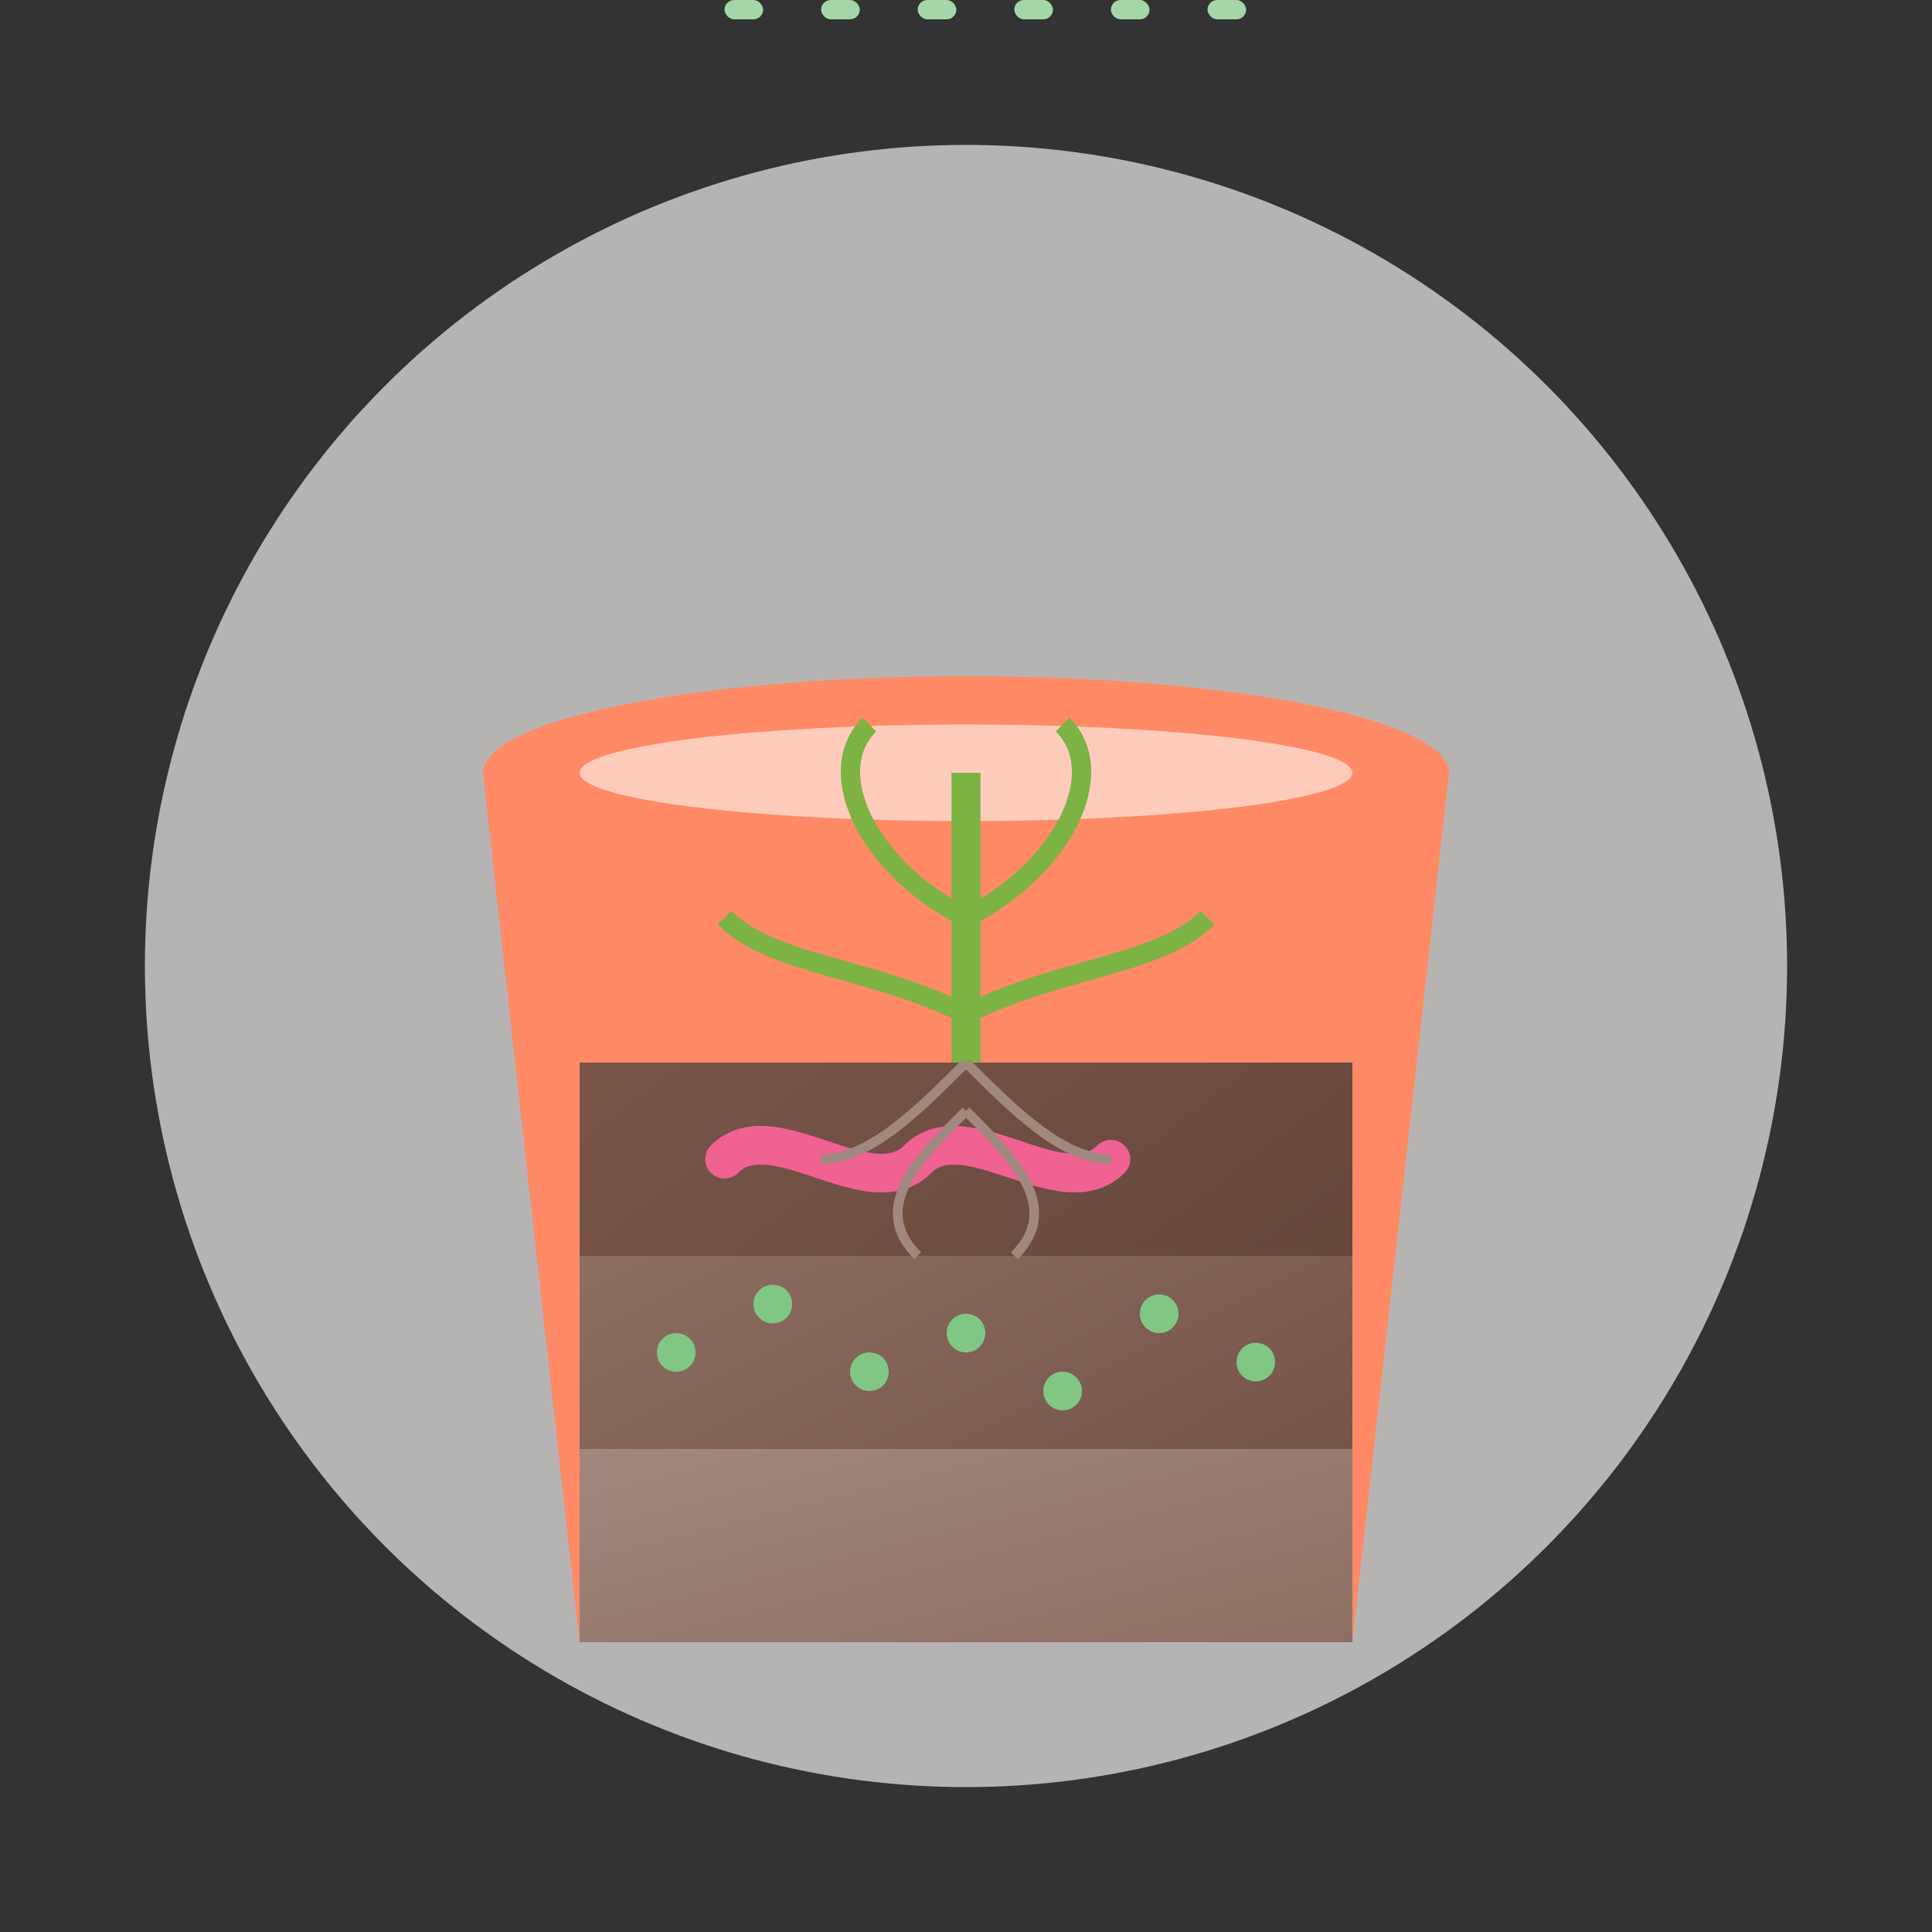
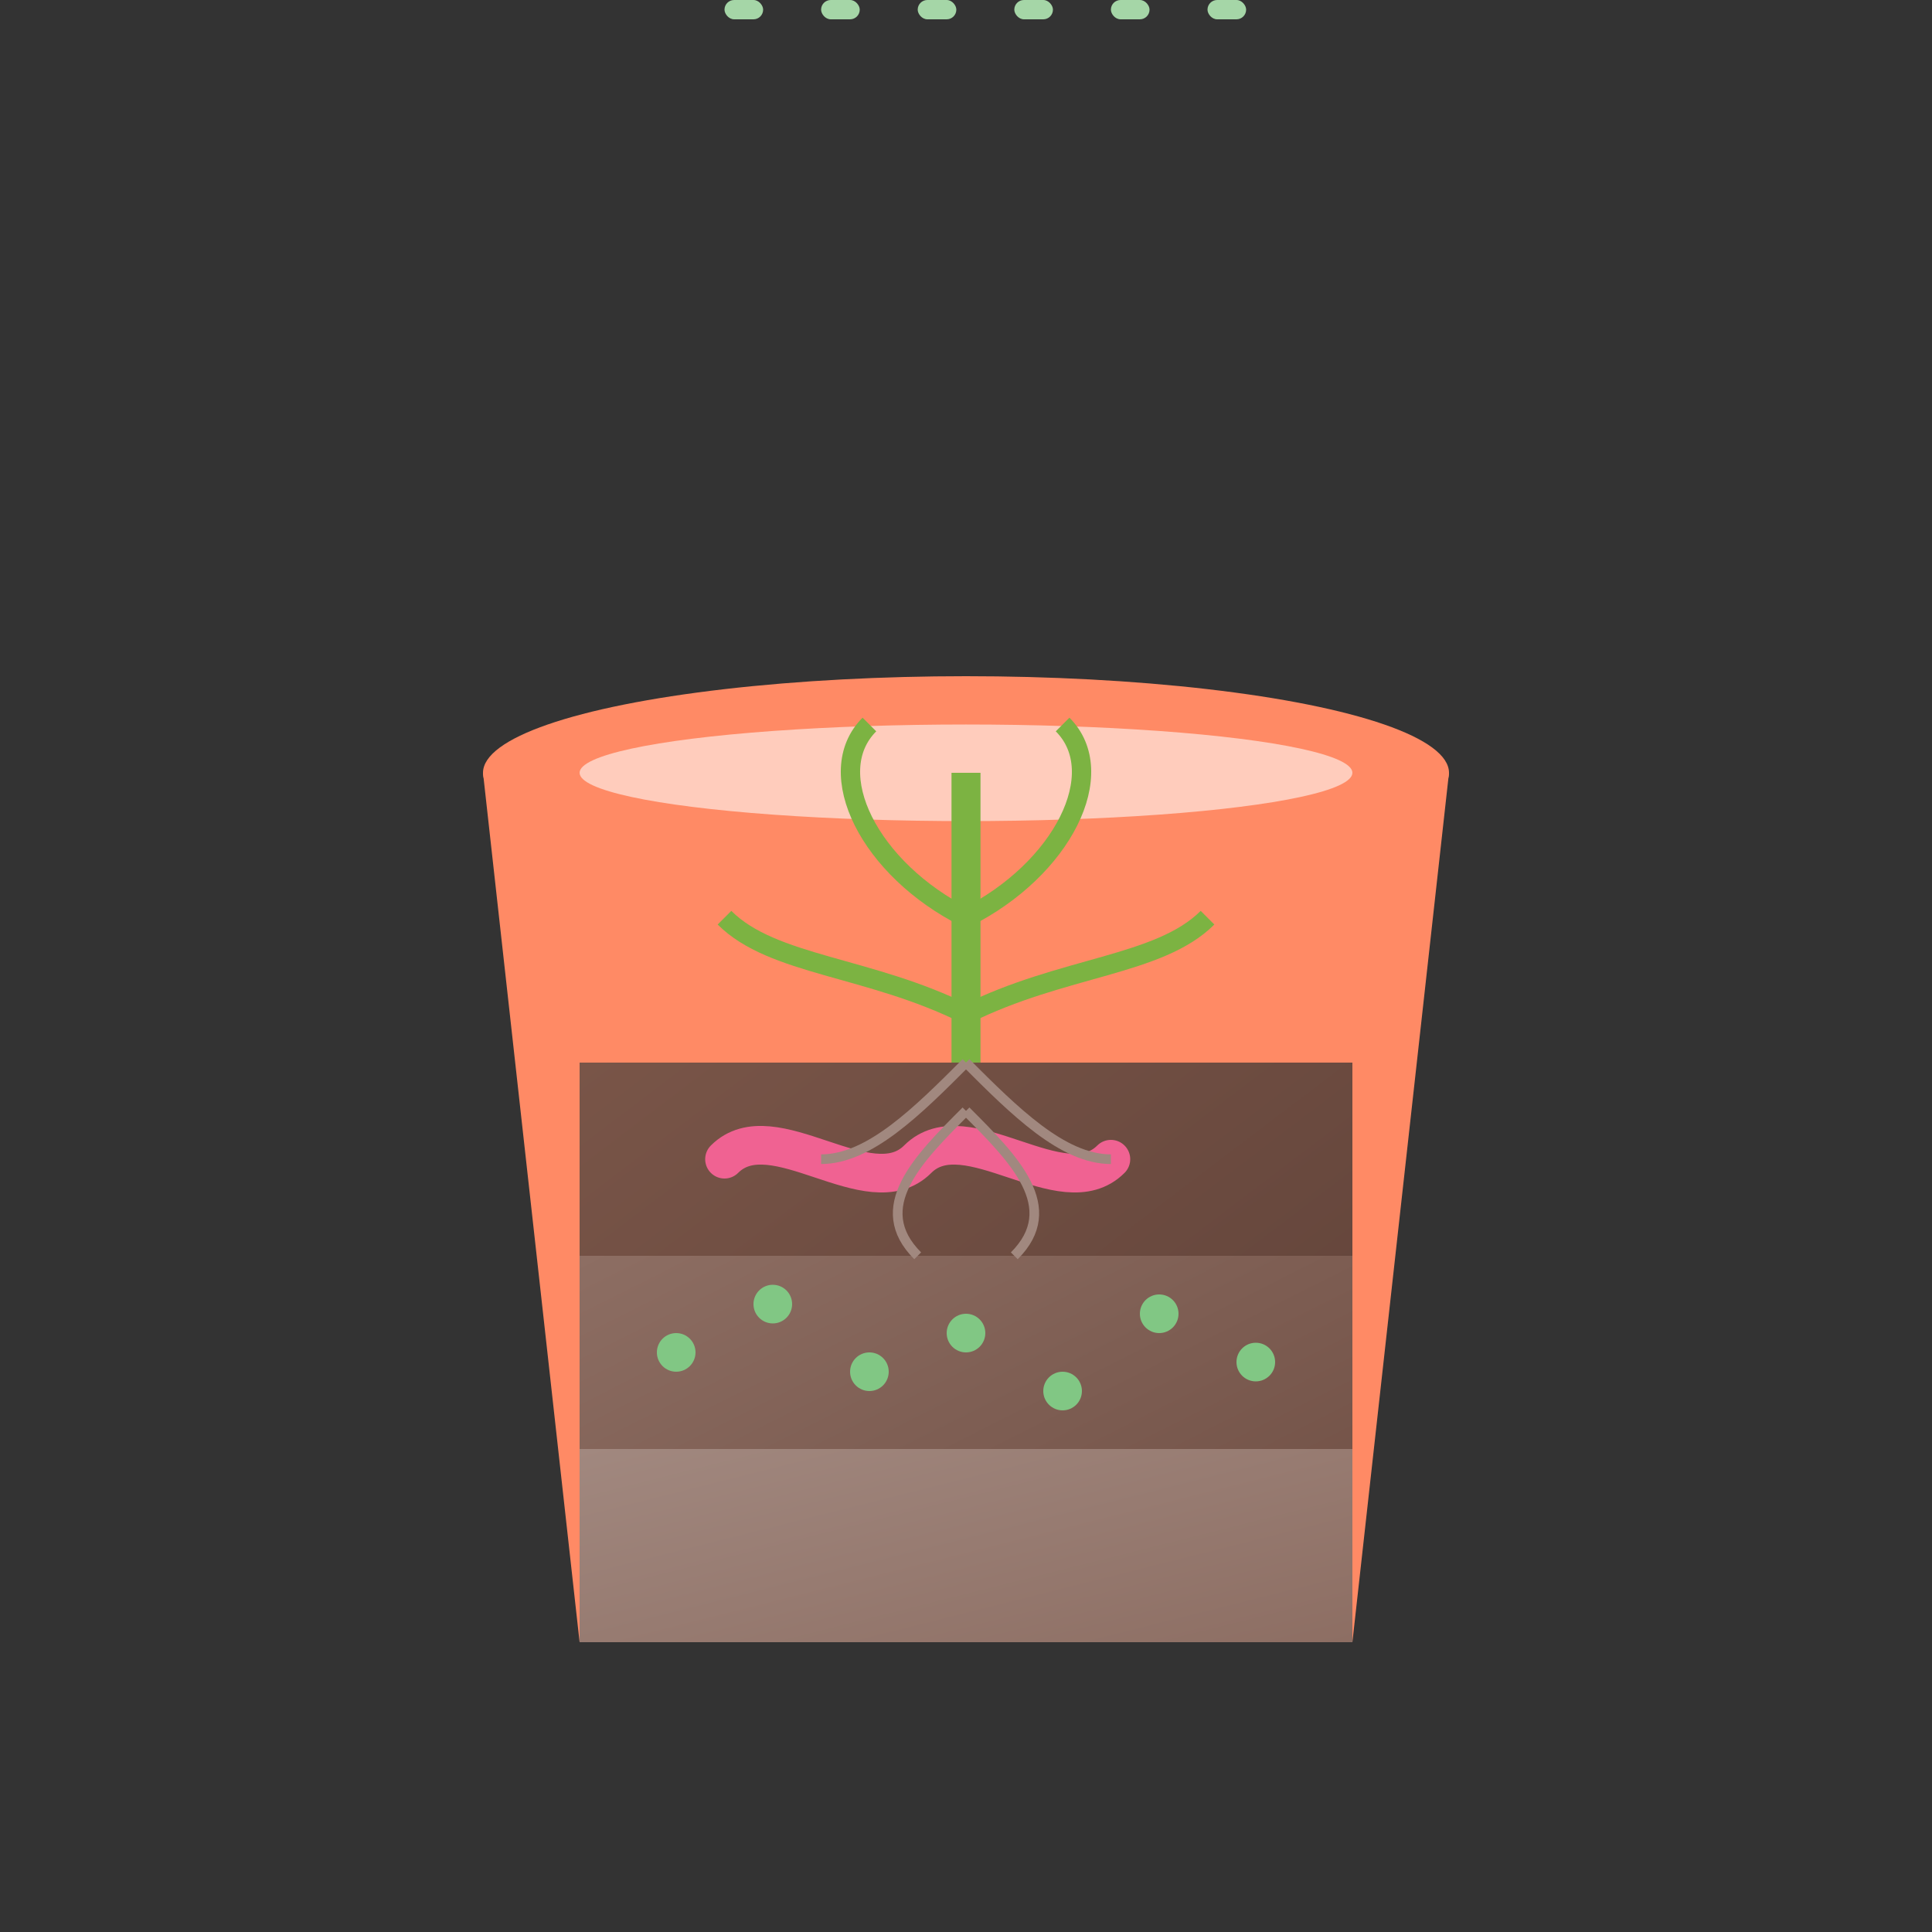
<svg xmlns="http://www.w3.org/2000/svg" width="200" height="200" viewBox="0 0 200 200">
  <rect x="0" y="0" width="200" height="200" fill="#333333" stroke="none" />
  <defs>
    <linearGradient id="soilGradient" x1="0%" y1="0%" x2="100%" y2="100%">
      <stop offset="0%" stop-color="#795548" />
      <stop offset="100%" stop-color="#5D4037" />
    </linearGradient>
    <linearGradient id="compostGradient" x1="0%" y1="0%" x2="100%" y2="100%">
      <stop offset="0%" stop-color="#8D6E63" />
      <stop offset="100%" stop-color="#6D4C41" />
    </linearGradient>
    <linearGradient id="layerGradient" x1="0%" y1="0%" x2="100%" y2="100%">
      <stop offset="0%" stop-color="#A1887F" />
      <stop offset="100%" stop-color="#8D6E63" />
    </linearGradient>
  </defs>
-   <circle cx="100" cy="100" r="85" fill="#EFEBE9" opacity="0.7" />
  <path d="M50,80 L150,80 L140,170 L60,170 Z" fill="#FF8A65" />
  <ellipse cx="100" cy="80" rx="50" ry="10" fill="#FF8A65" />
  <ellipse cx="100" cy="80" rx="40" ry="5" fill="#FFCCBC" />
  <path d="M60,110 L140,110 L140,170 L60,170 Z" fill="url(#soilGradient)" />
  <path d="M60,130 L140,130 L140,170 L60,170 Z" fill="url(#compostGradient)" />
  <path d="M60,150 L140,150 L140,170 L60,170 Z" fill="url(#layerGradient)" />
  <path d="M75,120 C80,115 90,125 95,120 C100,115 110,125 115,120" stroke="#F06292" stroke-width="4" fill="none" stroke-linecap="round" />
  <g>
    <circle cx="70" cy="140" r="2" fill="#81C784" />
    <circle cx="80" cy="135" r="2" fill="#81C784" />
    <circle cx="90" cy="142" r="2" fill="#81C784" />
    <circle cx="100" cy="138" r="2" fill="#81C784" />
    <circle cx="110" cy="144" r="2" fill="#81C784" />
    <circle cx="120" cy="136" r="2" fill="#81C784" />
    <circle cx="130" cy="141" r="2" fill="#81C784" />
    <rect x="75" cy="145" width="4" height="2" rx="1" fill="#A5D6A7" />
    <rect x="95" cy="146" width="4" height="2" rx="1" fill="#A5D6A7" />
    <rect x="115" cy="147" width="4" height="2" rx="1" fill="#A5D6A7" />
    <rect x="85" cy="149" width="4" height="2" rx="1" fill="#A5D6A7" />
    <rect x="105" cy="148" width="4" height="2" rx="1" fill="#A5D6A7" />
    <rect x="125" cy="145" width="4" height="2" rx="1" fill="#A5D6A7" />
  </g>
  <path d="M100,110 L100,80" stroke="#7CB342" stroke-width="3" fill="none" />
  <path d="M100,95 C90,90 85,80 90,75" stroke="#7CB342" stroke-width="2" fill="none" />
  <path d="M100,95 C110,90 115,80 110,75" stroke="#7CB342" stroke-width="2" fill="none" />
  <path d="M100,105 C90,100 80,100 75,95" stroke="#7CB342" stroke-width="2" fill="none" />
  <path d="M100,105 C110,100 120,100 125,95" stroke="#7CB342" stroke-width="2" fill="none" />
  <path d="M100,110 C95,115 90,120 85,120" stroke="#A1887F" stroke-width="1" fill="none" />
  <path d="M100,110 C105,115 110,120 115,120" stroke="#A1887F" stroke-width="1" fill="none" />
  <path d="M100,115 C95,120 90,125 95,130" stroke="#A1887F" stroke-width="1" fill="none" />
  <path d="M100,115 C105,120 110,125 105,130" stroke="#A1887F" stroke-width="1" fill="none" />
</svg>